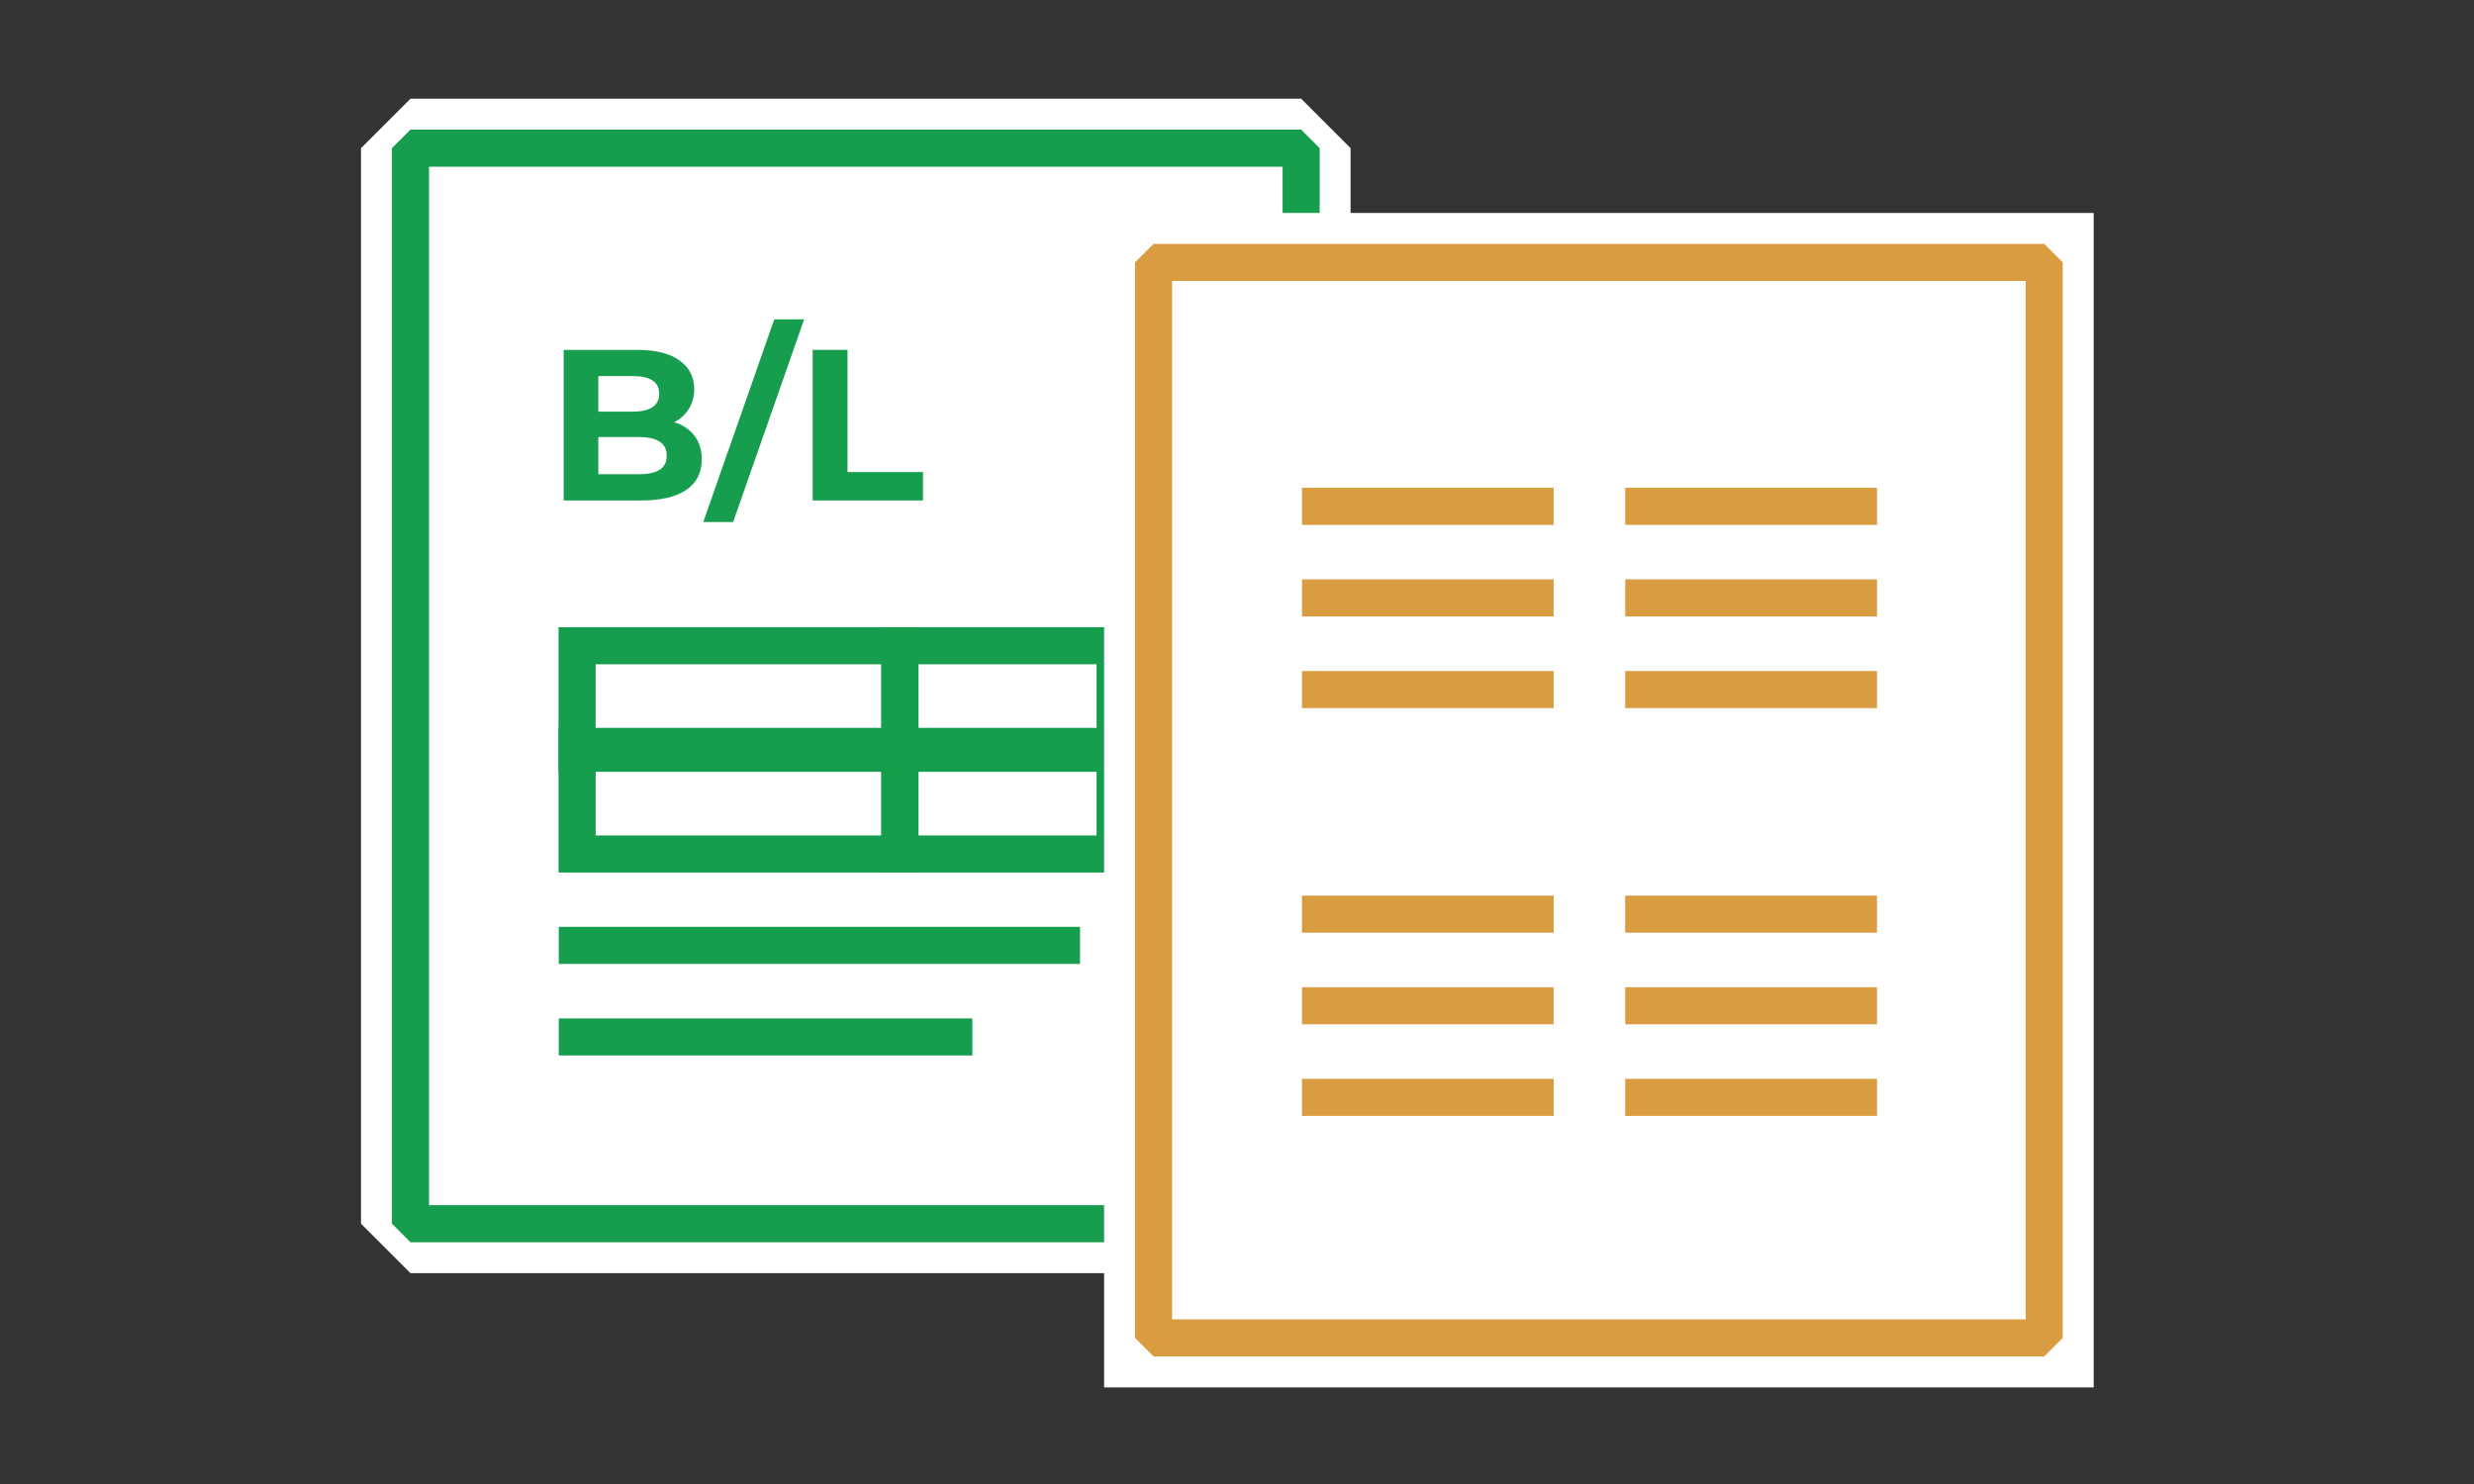
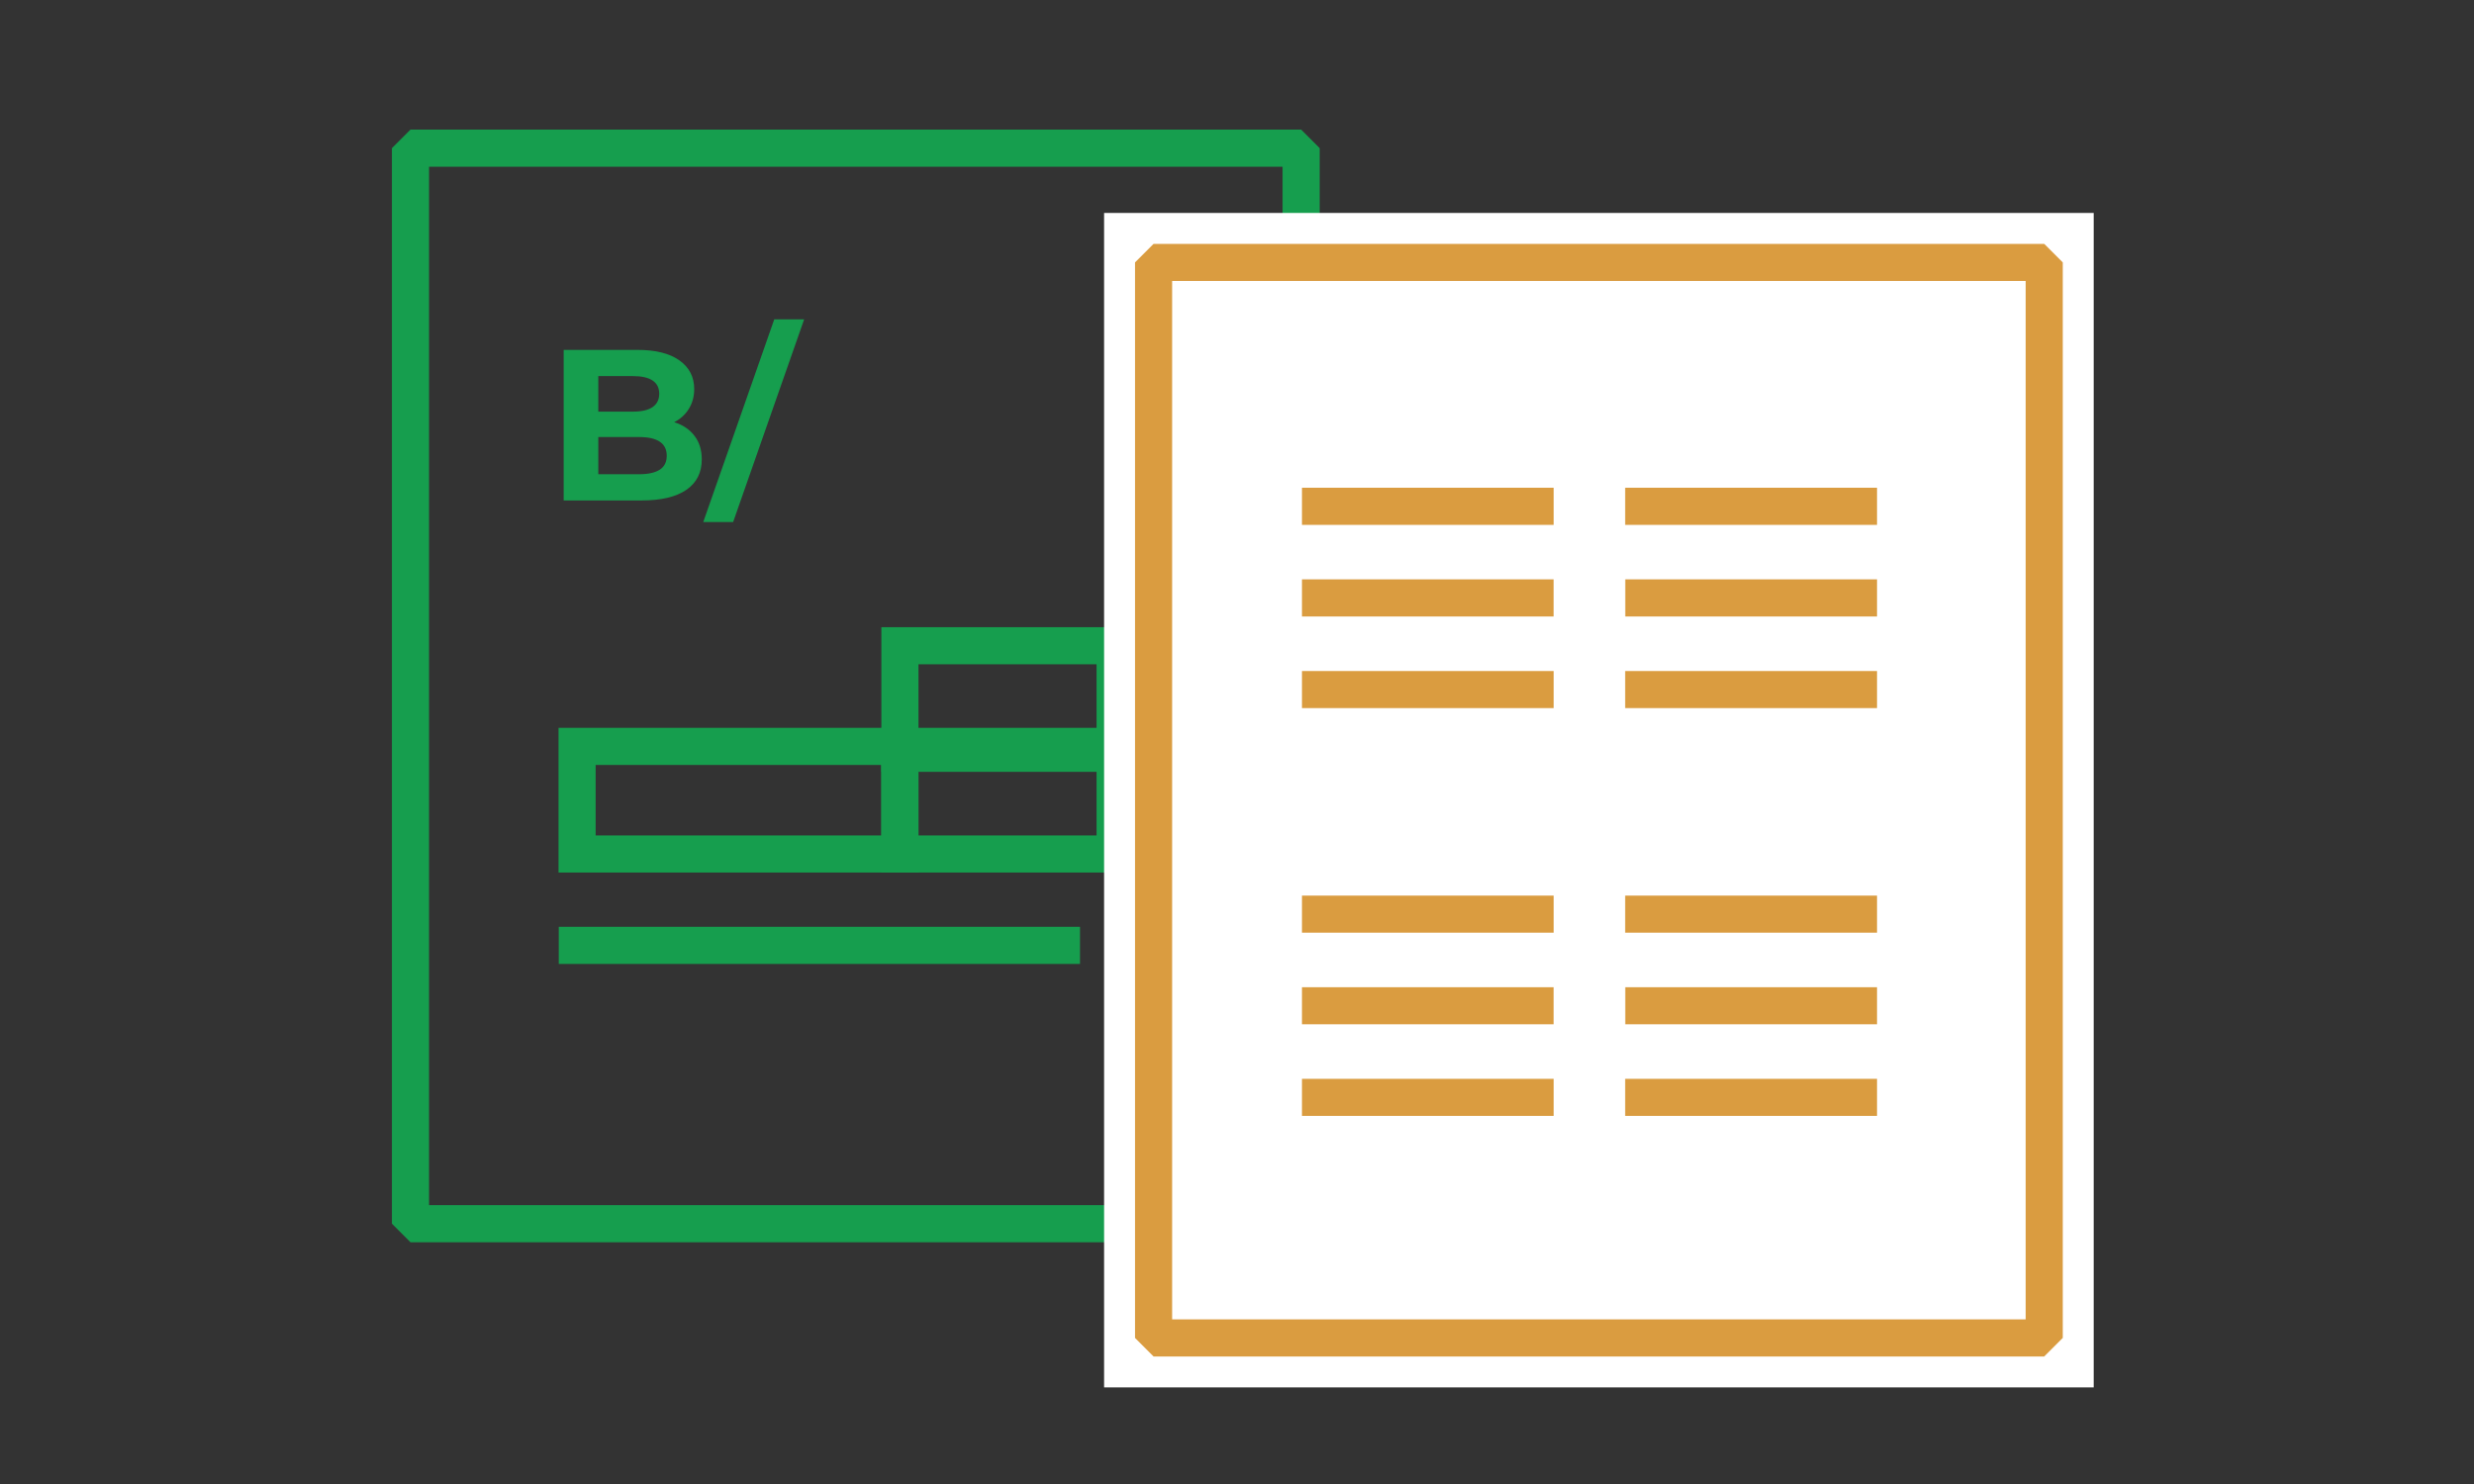
<svg xmlns="http://www.w3.org/2000/svg" version="1.1" x="0px" y="0px" width="50px" height="30px" viewBox="0 0 50 30" enable-background="new 0 0 50 30" xml:space="preserve">
  <rect x="0" y="0" width="50" height="30" fill="#333333" stroke="none" />
  <g id="ref." display="none">
</g>
  <g id="ref.img" display="none" opacity="0.2">
</g>
  <g id="container">
</g>
  <g id="TariffAndRates">
</g>
  <g id="BillOfLadingClauses">
-     <rect x="8.296" y="2.995" fill="#FFFFFF" stroke="#FFFFFF" stroke-width="2" stroke-linecap="square" stroke-linejoin="bevel" stroke-miterlimit="10" width="18" height="21.743" />
    <g id="bill">
      <rect x="8.296" y="2.995" fill="none" stroke="#169E4E" stroke-width="0.75" stroke-linecap="square" stroke-linejoin="bevel" stroke-miterlimit="10" width="18" height="21.743" />
      <line fill="none" stroke="#169E4E" stroke-width="0.75" stroke-linecap="square" stroke-linejoin="bevel" stroke-miterlimit="10" x1="11.668" y1="19.111" x2="21.452" y2="19.111" />
-       <line fill="none" stroke="#169E4E" stroke-width="0.75" stroke-linecap="square" stroke-linejoin="bevel" stroke-miterlimit="10" x1="11.668" y1="20.963" x2="19.277" y2="20.963" />
      <g>
        <path fill="#169E4E" d="M14.036,8.811c0.099,0.129,0.147,0.288,0.147,0.476c0,0.267-0.104,0.472-0.311,0.615     s-0.51,0.215-0.906,0.215h-1.574V7.073h1.486c0.371,0,0.656,0.071,0.854,0.213c0.199,0.142,0.298,0.335,0.298,0.579     c0,0.148-0.035,0.28-0.106,0.396c-0.07,0.116-0.17,0.208-0.298,0.274C13.801,8.589,13.938,8.682,14.036,8.811z M12.092,7.604     v0.717h0.7c0.175,0,0.307-0.03,0.396-0.091s0.135-0.151,0.135-0.27c0-0.119-0.045-0.208-0.135-0.268s-0.222-0.089-0.396-0.089     H12.092z M13.334,9.495c0.094-0.061,0.141-0.155,0.141-0.282c0-0.252-0.187-0.378-0.561-0.378h-0.822v0.752h0.822     C13.1,9.587,13.239,9.556,13.334,9.495z" />
        <path fill="#169E4E" d="M15.648,6.456h0.604l-1.435,4.097h-0.604L15.648,6.456z" />
-         <path fill="#169E4E" d="M16.424,7.073h0.704v2.47h1.526v0.574h-2.23V7.073z" />
      </g>
-       <rect x="11.663" y="13.054" fill="none" stroke="#169E4E" stroke-width="0.75" stroke-linecap="square" stroke-miterlimit="10" width="6.523" height="2.174" />
      <rect x="18.188" y="13.054" fill="none" stroke="#169E4E" stroke-width="0.75" stroke-linecap="square" stroke-miterlimit="10" width="4.349" height="2.174" />
      <rect x="11.663" y="15.089" fill="none" stroke="#169E4E" stroke-width="0.75" stroke-linecap="square" stroke-miterlimit="10" width="6.523" height="2.175" />
      <rect x="18.188" y="15.089" fill="none" stroke="#169E4E" stroke-width="0.75" stroke-linecap="square" stroke-miterlimit="10" width="4.349" height="2.175" />
    </g>
    <rect id="border-white" x="23.314" y="5.305" fill="none" stroke="#FFFFFF" stroke-width="2" stroke-miterlimit="10" width="18" height="21.742" />
    <g id="clauses">
      <rect x="23.314" y="5.305" fill="#FFFFFF" stroke="#DA9C40" stroke-width="0.75" stroke-linecap="square" stroke-linejoin="bevel" stroke-miterlimit="10" width="18" height="21.742" />
      <line fill="none" stroke="#DA9C40" stroke-width="0.75" stroke-linecap="square" stroke-linejoin="bevel" stroke-miterlimit="10" x1="26.688" y1="10.235" x2="31.025" y2="10.235" />
      <line fill="none" stroke="#DA9C40" stroke-width="0.75" stroke-linecap="square" stroke-linejoin="bevel" stroke-miterlimit="10" x1="26.688" y1="12.087" x2="31.024" y2="12.087" />
      <line fill="none" stroke="#DA9C40" stroke-width="0.75" stroke-linecap="square" stroke-linejoin="bevel" stroke-miterlimit="10" x1="26.688" y1="13.94" x2="31.025" y2="13.94" />
      <line fill="none" stroke="#DA9C40" stroke-width="0.75" stroke-linecap="square" stroke-linejoin="bevel" stroke-miterlimit="10" x1="33.22" y1="10.235" x2="37.56" y2="10.235" />
      <line fill="none" stroke="#DA9C40" stroke-width="0.75" stroke-linecap="square" stroke-linejoin="bevel" stroke-miterlimit="10" x1="33.222" y1="12.087" x2="37.56" y2="12.087" />
      <line fill="none" stroke="#DA9C40" stroke-width="0.75" stroke-linecap="square" stroke-linejoin="bevel" stroke-miterlimit="10" x1="33.22" y1="13.94" x2="37.56" y2="13.94" />
      <line fill="none" stroke="#DA9C40" stroke-width="0.75" stroke-linecap="square" stroke-linejoin="bevel" stroke-miterlimit="10" x1="26.688" y1="18.48" x2="31.025" y2="18.48" />
      <line fill="none" stroke="#DA9C40" stroke-width="0.75" stroke-linecap="square" stroke-linejoin="bevel" stroke-miterlimit="10" x1="26.688" y1="20.332" x2="31.024" y2="20.332" />
      <line fill="none" stroke="#DA9C40" stroke-width="0.75" stroke-linecap="square" stroke-linejoin="bevel" stroke-miterlimit="10" x1="26.688" y1="22.184" x2="31.025" y2="22.184" />
      <line fill="none" stroke="#DA9C40" stroke-width="0.75" stroke-linecap="square" stroke-linejoin="bevel" stroke-miterlimit="10" x1="33.22" y1="18.48" x2="37.56" y2="18.48" />
      <line fill="none" stroke="#DA9C40" stroke-width="0.75" stroke-linecap="square" stroke-linejoin="bevel" stroke-miterlimit="10" x1="33.222" y1="20.332" x2="37.56" y2="20.332" />
      <line fill="none" stroke="#DA9C40" stroke-width="0.75" stroke-linecap="square" stroke-linejoin="bevel" stroke-miterlimit="10" x1="33.22" y1="22.184" x2="37.56" y2="22.184" />
    </g>
  </g>
  <g id="ServiceRoutes_1_">
</g>
  <g id="VesselParticulars_1_">
</g>
  <g id="Intermodal_Services" display="none">
</g>
  <g id="Intermodal_Services_x5F_ver2" display="none">
</g>
  <g id="Intermodal_Services_x5F_ver3">
</g>
  <g id="eCommerce">
</g>
</svg>